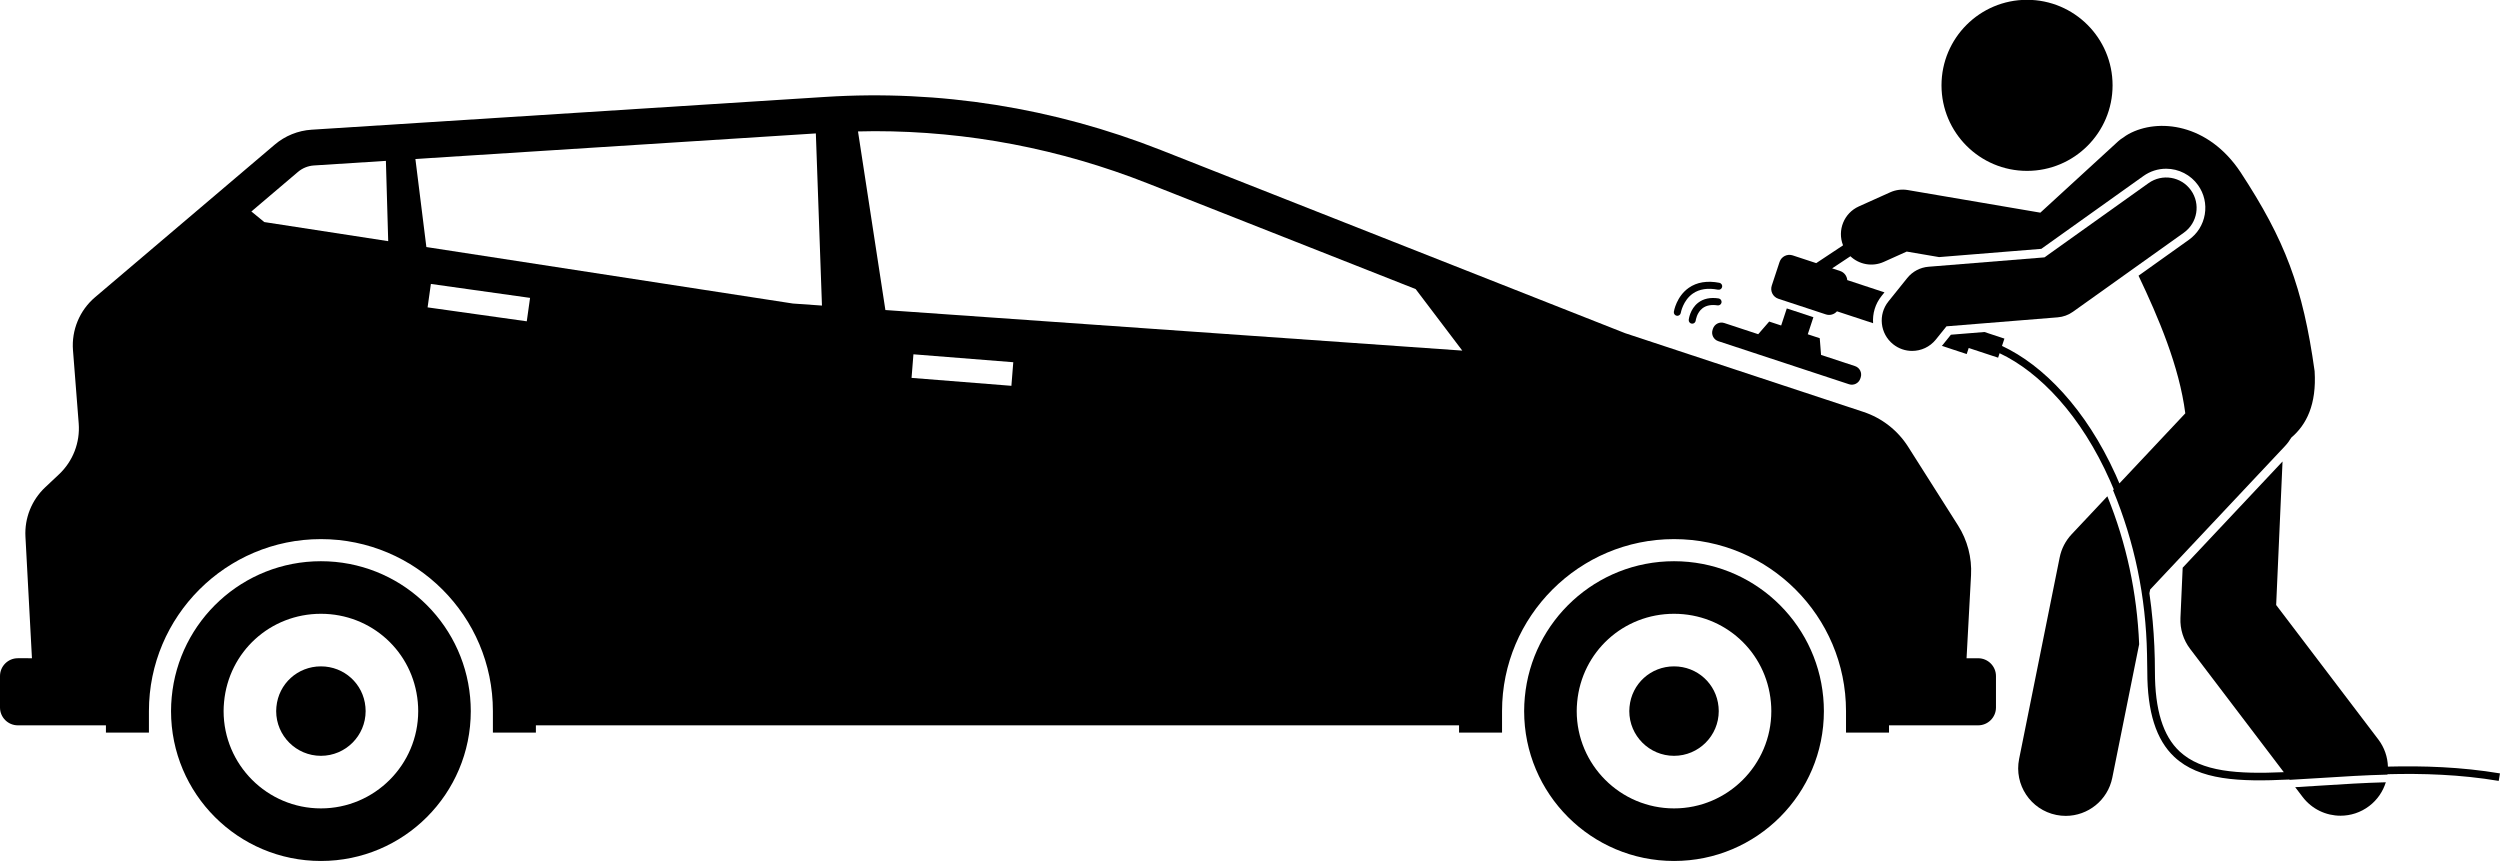
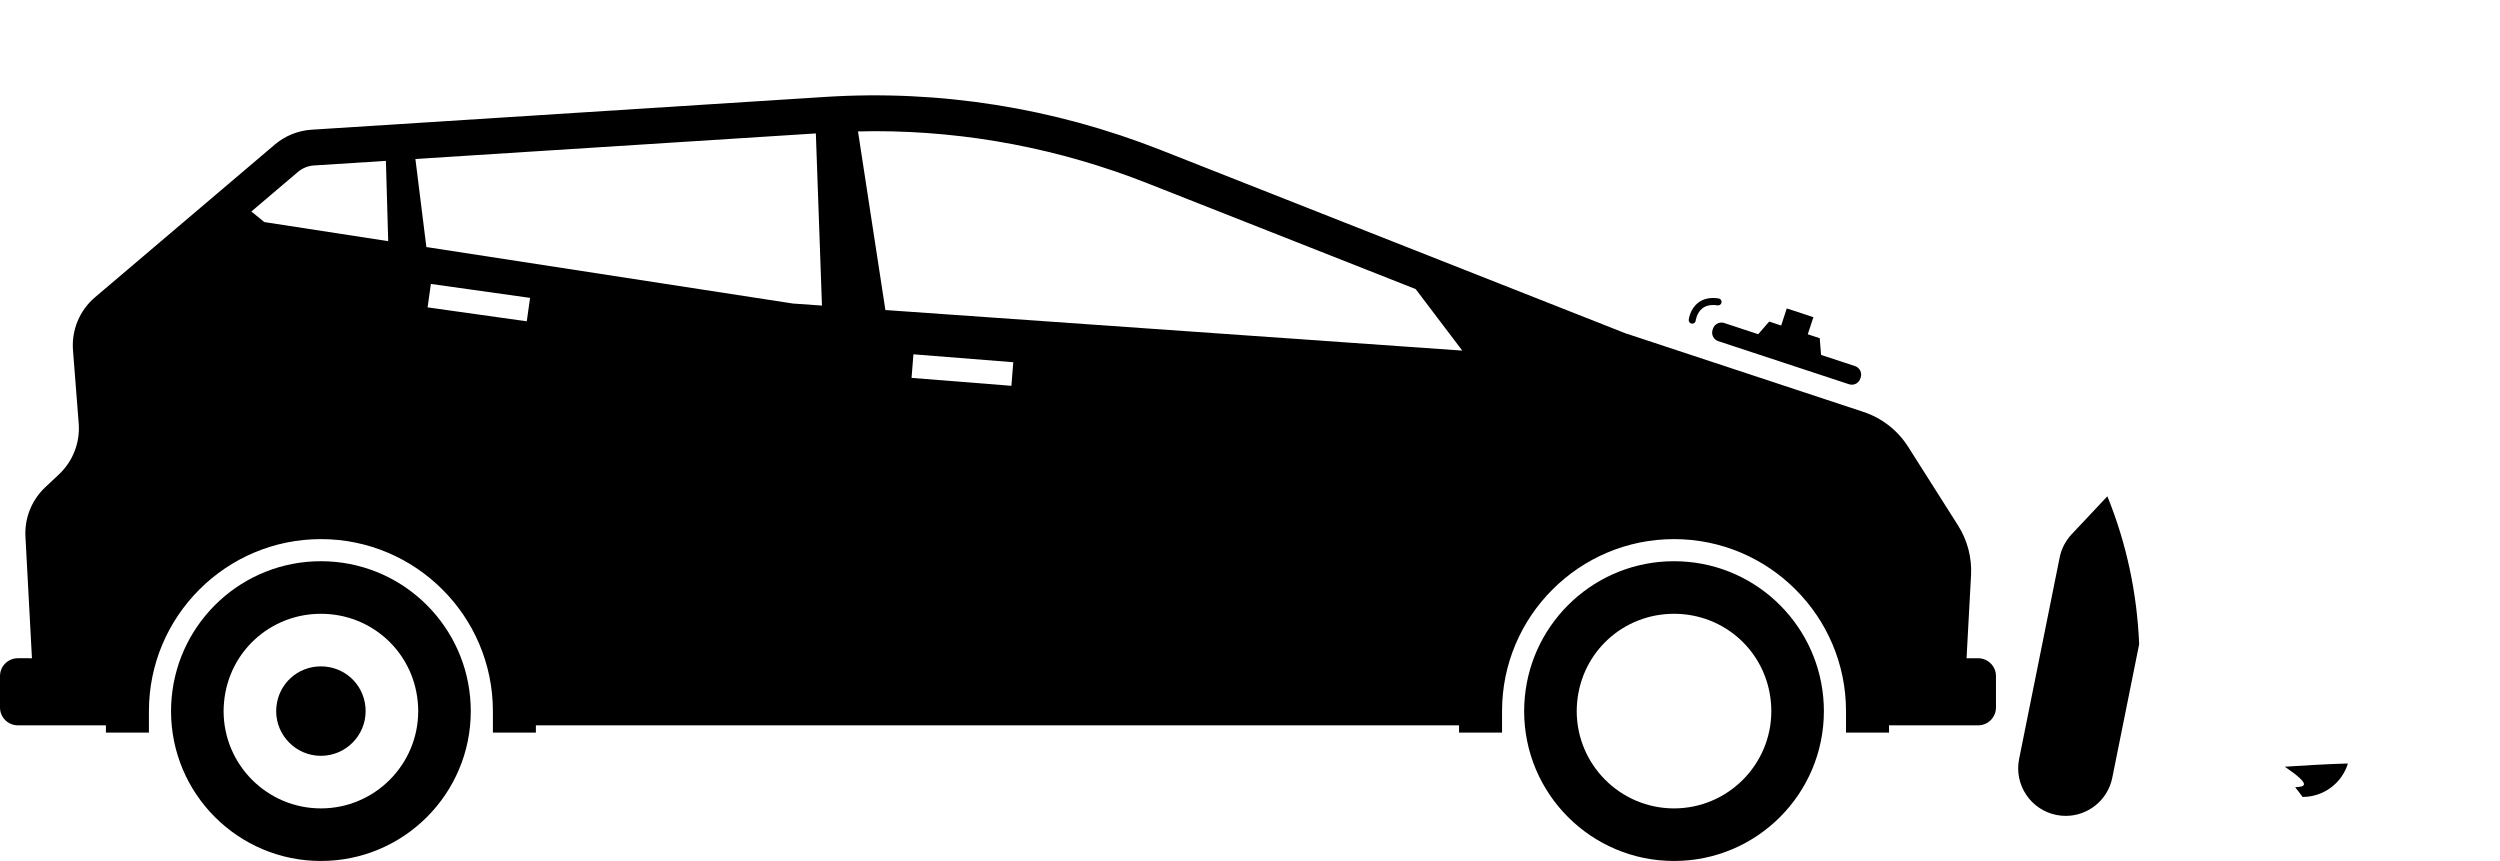
<svg xmlns="http://www.w3.org/2000/svg" height="176.4" preserveAspectRatio="xMidYMid meet" version="1.0" viewBox="0.0 167.9 512.0 176.4" width="512.0" zoomAndPan="magnify">
  <g id="change1_1">
-     <path d="M470.057,329.114l1.519,2c1.915,2.52,4.819,3.845,7.758,3.845c2.052,0,4.121-0.646,5.88-1.984 c1.68-1.276,2.82-2.994,3.4-4.866c-4.498,0.122-8.778,0.389-12.924,0.658C473.741,328.894,471.87,329.014,470.057,329.114 L470.057,329.114z" />
+     <path d="M470.057,329.114l1.519,2c2.052,0,4.121-0.646,5.88-1.984 c1.68-1.276,2.82-2.994,3.4-4.866c-4.498,0.122-8.778,0.389-12.924,0.658C473.741,328.894,471.87,329.014,470.057,329.114 L470.057,329.114z" />
    <path d="M3.645,316.448h18.049v1.487h6.022H30.5v-4.403c0-19.422,15.801-35.222,35.222-35.222s35.222,15.8,35.222,35.222v4.403 h2.784h6.021v-1.487h189.064v1.487h6.021h2.784v-4.403c0-19.422,15.801-35.222,35.222-35.222s35.222,15.8,35.222,35.222v4.403 h2.784h6.022v-1.487h18.261c2.005,0,3.645-1.64,3.645-3.645v-6.45c0-2.005-1.64-3.645-3.645-3.645h-2.38l0.918-17.014 c0.194-3.589-0.737-7.149-2.662-10.184l-10.217-16.106c-2.138-3.371-5.378-5.897-9.168-7.149l-48.795-16.12l-95.074-37.502 c-21.983-8.671-45.372-12.376-68.725-10.885L63.82,194.463c-2.776,0.177-5.421,1.246-7.541,3.046l-36.815,31.268 c-3.16,2.684-4.84,6.722-4.517,10.855l1.171,14.987c0.305,3.905-1.178,7.738-4.032,10.421l-2.824,2.655 c-2.773,2.607-4.256,6.304-4.052,10.105l1.333,24.906H3.645c-2.005,0-3.645,1.64-3.645,3.645v6.45 C0,314.808,1.64,316.448,3.645,316.448L3.645,316.448z M186.687,245.292l0.383-4.83l20.448,1.622l-0.383,4.83L186.687,245.292z M87.571,230.849l0.674-4.798l20.312,2.855l-0.674,4.798L87.571,230.849z M168.338,230.481l-5.948-0.418l-75.069-11.569 l-2.247-18.034l82.012-5.236L168.338,230.481z M179.107,194.764c19.136,0,37.96,3.598,55.951,10.695l54.869,21.644l9.549,12.6 l-118.148-8.308l-5.61-36.576C176.849,194.792,177.982,194.764,179.107,194.764z M61.029,203.103 c0.91-0.773,2.067-1.241,3.258-1.316l14.745-0.941l0.474,16.444l-25.376-3.911l-2.648-2.167L61.029,203.103z" />
    <path d="M96.416,313.533c0-0.96-0.049-1.907-0.134-2.843c-1.436-15.619-14.564-27.852-30.557-27.852 c-15.996,0-29.126,12.233-30.56,27.852c-0.087,0.935-0.137,1.883-0.137,2.843c0,16.951,13.742,30.694,30.698,30.694 C82.675,344.227,96.416,330.484,96.416,313.533L96.416,313.533z M65.724,333.46c-10.99,0-19.93-8.939-19.93-19.927 c0-0.582,0.029-1.188,0.092-1.854c0.946-10.305,9.475-18.074,19.839-18.074c10.361,0,18.888,7.769,19.836,18.071 c0.059,0.65,0.088,1.26,0.088,1.857C85.649,324.521,76.711,333.46,65.724,333.46z" />
    <path d="M74.882,313.533c0-0.266-0.015-0.556-0.043-0.871c-0.434-4.726-4.353-8.29-9.114-8.29c-4.763,0-8.683,3.564-9.118,8.305 c-0.031,0.326-0.045,0.606-0.045,0.856c0,5.051,4.111,9.16,9.163,9.16C70.774,322.693,74.882,318.584,74.882,313.533 L74.882,313.533z" />
    <path d="M373.533,313.533c0-0.96-0.049-1.907-0.134-2.843c-1.436-15.619-14.564-27.852-30.557-27.852 c-15.996,0-29.126,12.233-30.56,27.852c-0.087,0.935-0.137,1.883-0.137,2.843c0,16.951,13.742,30.694,30.698,30.694 C359.793,344.227,373.533,330.484,373.533,313.533L373.533,313.533z M342.842,333.46c-10.99,0-19.93-8.939-19.93-19.927 c0-0.582,0.029-1.188,0.091-1.854c0.946-10.305,9.475-18.074,19.839-18.074c10.361,0,18.888,7.769,19.836,18.071 c0.059,0.65,0.088,1.26,0.088,1.857C362.766,324.521,353.828,333.46,342.842,333.46z" />
-     <path d="M351.999,313.533c0-0.266-0.015-0.556-0.043-0.871c-0.434-4.726-4.353-8.29-9.114-8.29c-4.763,0-8.683,3.564-9.118,8.305 c-0.03,0.326-0.045,0.606-0.045,0.856c0,5.051,4.111,9.16,9.163,9.16C347.891,322.693,351.999,318.584,351.999,313.533 L351.999,313.533z" />
    <path d="M431.588,269.538l-7.318,7.784c-1.243,1.323-2.092,2.967-2.45,4.746l-8.306,41.268c-1.061,5.27,2.351,10.401,7.621,11.462 c0.649,0.13,1.294,0.193,1.931,0.193c4.54,0,8.601-3.193,9.531-7.815l5.502-27.335 C437.665,289.286,435.481,279.122,431.588,269.538L431.588,269.538z" />
    <path d="M350.812,235.222l-0.077,0.234c-0.317,0.961,0.206,1.998,1.167,2.315l26.779,8.823c0.962,0.317,1.998-0.206,2.314-1.167 l0.077-0.234c0.317-0.961-0.206-1.998-1.167-2.315l-6.953-2.291l-0.269-3.42l-2.451-0.808l1.152-3.497l-5.45-1.796l-1.152,3.497 l-2.451-0.808l-2.25,2.59l-6.953-2.291C352.165,233.738,351.129,234.261,350.812,235.222z" />
-     <circle cx="415.137" cy="185.379" r="17.518" />
-     <path d="M489.046,324.902c-0.063-1.947-0.702-3.895-1.97-5.564l-20.918-27.532l1.305-29.393l-20.451,21.754l-0.457,10.292 c-0.101,2.273,0.597,4.509,1.973,6.32l19.193,25.262c-9.412,0.414-16.852-0.043-21.351-4.259 c-3.392-3.179-5.041-8.518-5.041-16.321c0-3.563-0.161-7-0.459-10.316c-0.176-1.959-0.399-3.876-0.67-5.747l0.154-0.766 l27.621-29.381c0.504-0.536,0.929-1.118,1.288-1.727c3.103-2.643,5.2-6.79,4.772-13.617c-2.404-17.248-6.08-26.858-15.162-40.726 c-6.663-10.048-16.898-11.115-22.914-7.84c-0.391,0.213-0.755,0.455-1.1,0.72c-0.371,0.218-0.725,0.476-1.055,0.779l-3.946,3.618 l-11.994,10.997l-27.145-4.63c-1.219-0.208-2.474-0.048-3.603,0.46l-6.429,2.893c-3.048,1.372-4.447,4.891-3.23,7.967l-5.494,3.646 l-4.822-1.589c-1.117-0.368-2.32,0.239-2.688,1.355l-1.595,4.84c-0.368,1.117,0.239,2.32,1.355,2.688l9.725,3.204 c0.841,0.277,1.731,0,2.276-0.63l7.398,2.437c-0.137-1.946,0.421-3.945,1.736-5.582l0.593-0.738l-7.62-2.511 c-0.064-0.831-0.615-1.583-1.456-1.86l-1.642-0.541l3.74-2.482c1.779,1.681,4.462,2.223,6.836,1.155l4.697-2.114l6.634,1.132 l20.933-1.691l20.912-14.916c1.368-0.976,2.977-1.491,4.652-1.491c2.591,0,5.033,1.258,6.535,3.364 c1.244,1.743,1.734,3.868,1.381,5.981c-0.354,2.113-1.509,3.961-3.253,5.205l-10.317,7.359c4.074,8.559,8.342,18.557,9.578,28.187 l-13.494,14.354c-0.255-0.602-0.512-1.202-0.777-1.788c-6.081-13.422-14.8-22.436-23.269-26.368l0.496-1.504l-4.093-1.349 l-6.868,0.555l-1.694,2.108c-0.049,0.062-0.106,0.115-0.157,0.175l5.088,1.676l0.409-1.242l6.026,1.986l0.302-0.917 c8.257,3.894,16.739,12.818,22.614,26.098c0.261,0.591,0.522,1.184,0.773,1.792l-0.154,0.164 c4.392,10.576,6.73,21.852,6.958,33.582c0.036,1.181,0.057,2.374,0.057,3.583c0,8.258,1.81,13.968,5.533,17.457 c5.1,4.779,13.268,5.142,23.561,4.63l0.051,0.067c2.13-0.107,4.346-0.249,6.671-0.4c4.283-0.278,8.708-0.554,13.381-0.671 c0.004-0.027,0.004-0.054,0.007-0.082c7.178-0.183,14.806,0.042,22.768,1.369l0.255-1.536 C503.954,324.953,496.27,324.721,489.046,324.902L489.046,324.902z" />
-     <path d="M396.46,237.44l2.177-2.709l22.786-1.841c1.122-0.091,2.198-0.484,3.115-1.138l22.716-16.202 c2.801-1.998,3.452-5.888,1.454-8.689c-1.997-2.801-5.888-3.452-8.688-1.454l-21.315,15.203l-23.745,1.918 c-1.706,0.138-3.281,0.973-4.354,2.307l-3.857,4.8c-2.155,2.682-1.728,6.603,0.954,8.758c1.15,0.925,2.528,1.374,3.898,1.374 C393.423,239.768,395.229,238.971,396.46,237.44L396.46,237.44z" />
    <path d="M351.754,230.441c0.392,0.059,0.76-0.211,0.82-0.604c0.06-0.393-0.211-0.76-0.604-0.819 c-1.689-0.256-3.096,0.04-4.184,0.879c-1.68,1.296-1.924,3.409-1.934,3.498c-0.042,0.394,0.242,0.746,0.636,0.79 c0.027,0.003,0.054,0.005,0.08,0.005c0.361,0,0.672-0.272,0.715-0.639c0.002-0.016,0.198-1.61,1.392-2.522 C349.439,230.445,350.475,230.246,351.754,230.441z" />
-     <path d="M343.399,232.567c0.039,0.006,0.078,0.009,0.117,0.009c0.346,0,0.65-0.25,0.709-0.602c0.004-0.025,0.446-2.546,2.472-3.956 c1.327-0.924,3.061-1.19,5.158-0.788c0.391,0.073,0.767-0.182,0.842-0.572c0.075-0.39-0.181-0.767-0.572-0.842 c-2.499-0.477-4.607-0.13-6.265,1.031c-2.525,1.768-3.035,4.769-3.055,4.896C342.742,232.135,343.008,232.503,343.399,232.567z" />
  </g>
</svg>